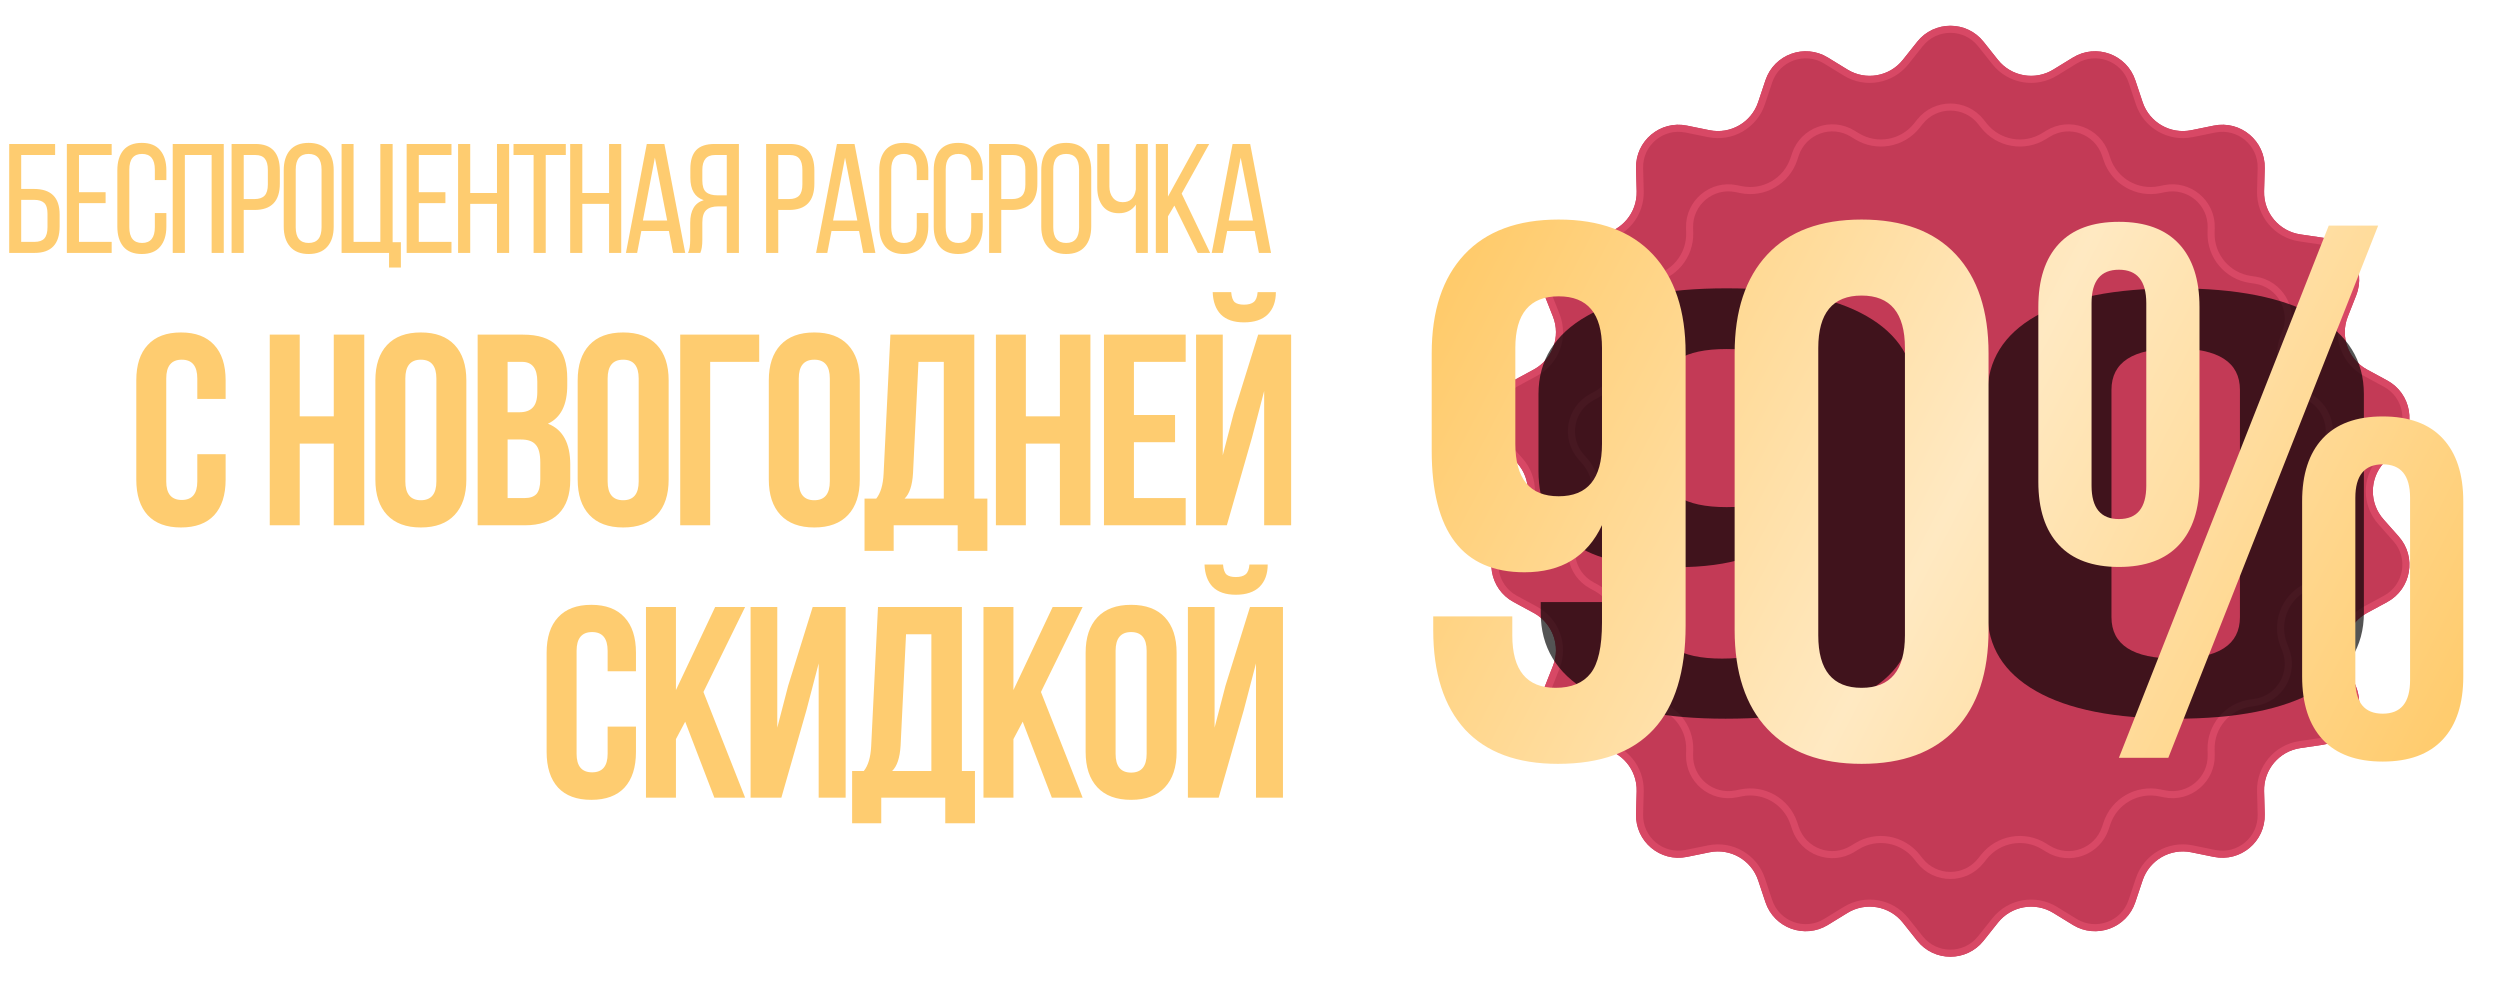
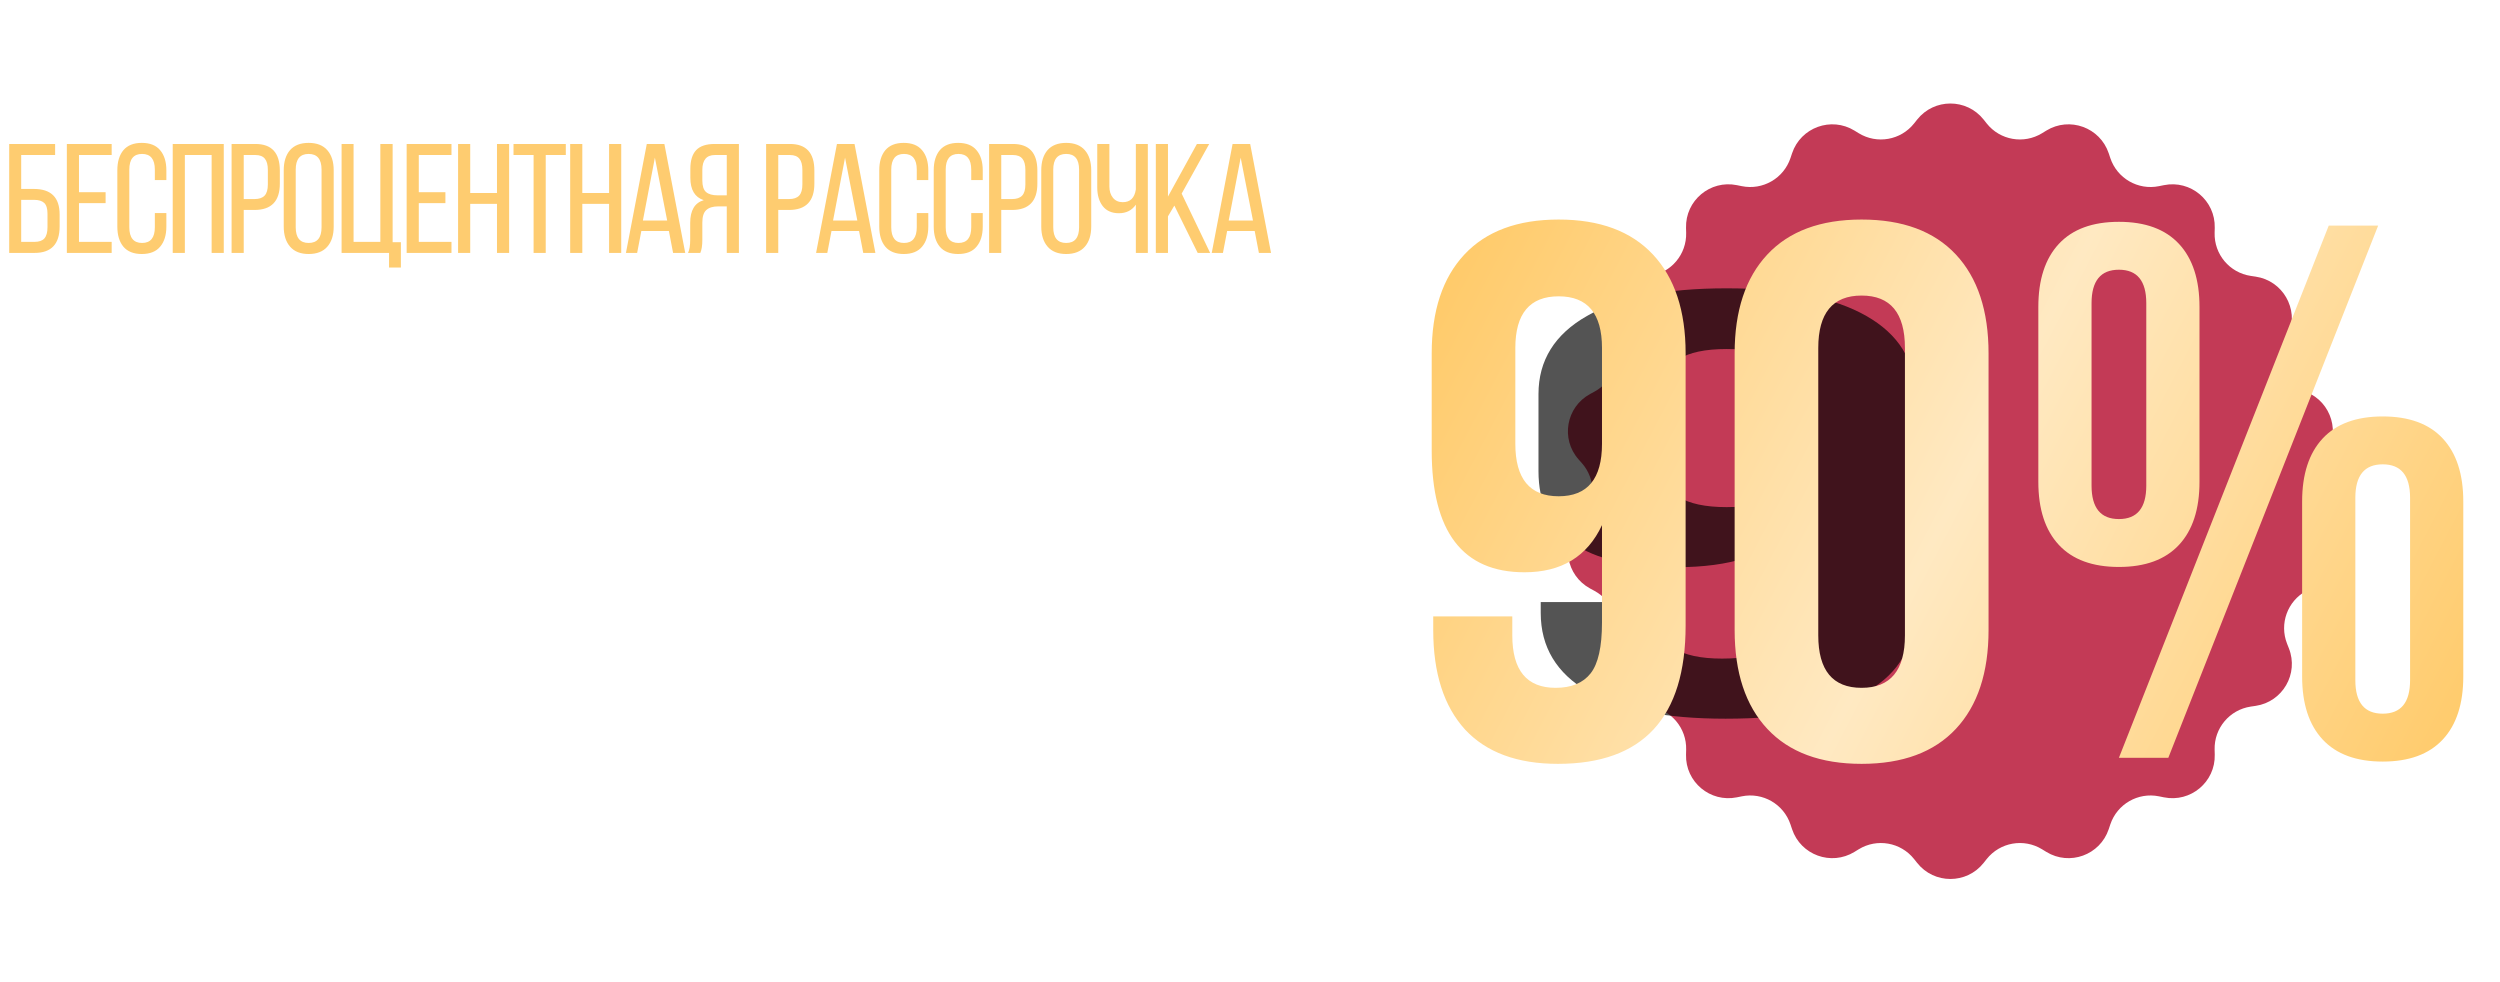
<svg xmlns="http://www.w3.org/2000/svg" width="257" height="101" viewBox="0 0 257 101" fill="none">
-   <path d="M20.282 46.692H23.195V49.296C23.195 50.883 22.802 52.105 22.018 52.964C21.235 53.804 20.096 54.224 18.602 54.224C17.109 54.224 15.97 53.804 15.187 52.964C14.402 52.105 14.011 50.883 14.011 49.296V39.104C14.011 37.517 14.402 36.304 15.187 35.464C15.97 34.605 17.109 34.176 18.602 34.176C20.096 34.176 21.235 34.605 22.018 35.464C22.802 36.304 23.195 37.517 23.195 39.104V41.008H20.282V38.908C20.282 37.62 19.75 36.976 18.686 36.976C17.622 36.976 17.09 37.62 17.09 38.908V49.492C17.09 50.761 17.622 51.396 18.686 51.396C19.75 51.396 20.282 50.761 20.282 49.492V46.692ZM30.811 45.6V54H27.731V34.4H30.811V42.8H34.311V34.4H37.447V54H34.311V45.6H30.811ZM41.668 38.908V49.492C41.668 50.78 42.2 51.424 43.264 51.424C44.328 51.424 44.86 50.78 44.86 49.492V38.908C44.86 37.62 44.328 36.976 43.264 36.976C42.2 36.976 41.668 37.62 41.668 38.908ZM38.588 49.296V39.104C38.588 37.536 38.989 36.323 39.792 35.464C40.595 34.605 41.752 34.176 43.264 34.176C44.776 34.176 45.934 34.605 46.736 35.464C47.539 36.323 47.94 37.536 47.94 39.104V49.296C47.94 50.864 47.539 52.077 46.736 52.936C45.934 53.795 44.776 54.224 43.264 54.224C41.752 54.224 40.595 53.795 39.792 52.936C38.989 52.077 38.588 50.864 38.588 49.296ZM53.75 34.4C55.336 34.4 56.494 34.773 57.222 35.52C57.95 36.248 58.314 37.377 58.314 38.908V39.608C58.314 41.624 57.651 42.94 56.326 43.556C57.856 44.153 58.622 45.553 58.622 47.756V49.352C58.622 50.864 58.22 52.021 57.418 52.824C56.634 53.608 55.476 54 53.946 54H49.102V34.4H53.75ZM53.554 45.18H52.182V51.2H53.946C54.487 51.2 54.888 51.06 55.15 50.78C55.411 50.481 55.542 49.977 55.542 49.268V47.56C55.542 46.664 55.383 46.048 55.066 45.712C54.767 45.357 54.263 45.18 53.554 45.18ZM53.666 37.2H52.182V42.38H53.386C54.002 42.38 54.459 42.221 54.758 41.904C55.075 41.587 55.234 41.055 55.234 40.308V39.216C55.234 37.872 54.711 37.2 53.666 37.2ZM62.465 38.908V49.492C62.465 50.78 62.997 51.424 64.061 51.424C65.125 51.424 65.657 50.78 65.657 49.492V38.908C65.657 37.62 65.125 36.976 64.061 36.976C62.997 36.976 62.465 37.62 62.465 38.908ZM59.385 49.296V39.104C59.385 37.536 59.786 36.323 60.589 35.464C61.391 34.605 62.549 34.176 64.061 34.176C65.573 34.176 66.73 34.605 67.533 35.464C68.335 36.323 68.737 37.536 68.737 39.104V49.296C68.737 50.864 68.335 52.077 67.533 52.936C66.73 53.795 65.573 54.224 64.061 54.224C62.549 54.224 61.391 53.795 60.589 52.936C59.786 52.077 59.385 50.864 59.385 49.296ZM73.006 54H69.926V34.4H78.046V37.2H73.006V54ZM82.113 38.908V49.492C82.113 50.78 82.645 51.424 83.709 51.424C84.773 51.424 85.305 50.78 85.305 49.492V38.908C85.305 37.62 84.773 36.976 83.709 36.976C82.645 36.976 82.113 37.62 82.113 38.908ZM79.033 49.296V39.104C79.033 37.536 79.434 36.323 80.237 35.464C81.04 34.605 82.197 34.176 83.709 34.176C85.221 34.176 86.378 34.605 87.181 35.464C87.984 36.323 88.385 37.536 88.385 39.104V49.296C88.385 50.864 87.984 52.077 87.181 52.936C86.378 53.795 85.221 54.224 83.709 54.224C82.197 54.224 81.04 53.795 80.237 52.936C79.434 52.077 79.033 50.864 79.033 49.296ZM101.502 56.632H98.45V54H91.87V56.632H88.874V51.256H90.078C90.526 50.696 90.778 49.847 90.834 48.708L91.534 34.4H100.158V51.256H101.502V56.632ZM94.418 37.2L93.858 48.652C93.784 49.903 93.494 50.771 92.99 51.256H97.022V37.2H94.418ZM105.458 45.6V54H102.378V34.4H105.458V42.8H108.958V34.4H112.094V54H108.958V45.6H105.458ZM116.568 37.2V42.66H120.796V45.46H116.568V51.2H121.888V54H113.488V34.4H121.888V37.2H116.568ZM126.12 54H122.956V34.4H125.7V46.804L126.82 42.492L129.34 34.4H132.728V54H129.956V40.196L128.696 45.012L126.12 54ZM129.284 30.032C129.247 30.517 129.116 30.853 128.892 31.04C128.668 31.227 128.332 31.32 127.884 31.32C127.455 31.32 127.137 31.236 126.932 31.068C126.727 30.881 126.605 30.536 126.568 30.032H124.664C124.701 31.021 124.981 31.787 125.504 32.328C126.045 32.869 126.839 33.14 127.884 33.14C128.948 33.14 129.76 32.869 130.32 32.328C130.88 31.768 131.16 31.003 131.16 30.032H129.284ZM62.465 74.692H65.377V77.296C65.377 78.883 64.985 80.105 64.201 80.964C63.417 81.804 62.279 82.224 60.785 82.224C59.292 82.224 58.153 81.804 57.369 80.964C56.585 80.105 56.193 78.883 56.193 77.296V67.104C56.193 65.517 56.585 64.304 57.369 63.464C58.153 62.605 59.292 62.176 60.785 62.176C62.279 62.176 63.417 62.605 64.201 63.464C64.985 64.304 65.377 65.517 65.377 67.104V69.008H62.465V66.908C62.465 65.62 61.933 64.976 60.869 64.976C59.805 64.976 59.273 65.62 59.273 66.908V77.492C59.273 78.761 59.805 79.396 60.869 79.396C61.933 79.396 62.465 78.761 62.465 77.492V74.692ZM73.434 82L70.438 74.188L69.486 75.98V82H66.406V62.4H69.486V70.94L73.518 62.4H76.598L72.314 71.136L76.598 82H73.434ZM82.9 73.012L80.324 82H77.16V62.4H79.904V74.804L81.024 70.492L83.544 62.4H86.932V82H84.16V68.196L82.9 73.012ZM100.225 84.632H97.173V82H90.593V84.632H87.597V79.256H88.801C89.249 78.696 89.501 77.847 89.557 76.708L90.257 62.4H98.881V79.256H100.225V84.632ZM93.141 65.2L92.581 76.652C92.506 77.903 92.217 78.771 91.713 79.256H95.745V65.2H93.141ZM108.129 82L105.133 74.188L104.181 75.98V82H101.101V62.4H104.181V70.94L108.213 62.4H111.293L107.009 71.136L111.293 82H108.129ZM114.683 66.908V77.492C114.683 78.78 115.215 79.424 116.279 79.424C117.343 79.424 117.875 78.78 117.875 77.492V66.908C117.875 65.62 117.343 64.976 116.279 64.976C115.215 64.976 114.683 65.62 114.683 66.908ZM111.603 77.296V67.104C111.603 65.536 112.004 64.323 112.807 63.464C113.609 62.605 114.767 62.176 116.279 62.176C117.791 62.176 118.948 62.605 119.751 63.464C120.553 64.323 120.955 65.536 120.955 67.104V77.296C120.955 78.864 120.553 80.077 119.751 80.936C118.948 81.795 117.791 82.224 116.279 82.224C114.767 82.224 113.609 81.795 112.807 80.936C112.004 80.077 111.603 78.864 111.603 77.296ZM125.28 82H122.116V62.4H124.86V74.804L125.98 70.492L128.5 62.4H131.888V82H129.116V68.196L127.856 73.012L125.28 82ZM128.444 58.032C128.407 58.517 128.276 58.853 128.052 59.04C127.828 59.227 127.492 59.32 127.044 59.32C126.615 59.32 126.297 59.236 126.092 59.068C125.887 58.881 125.765 58.536 125.728 58.032H123.824C123.861 59.021 124.141 59.787 124.664 60.328C125.205 60.869 125.999 61.14 127.044 61.14C128.108 61.14 128.92 60.869 129.48 60.328C130.04 59.768 130.32 59.003 130.32 58.032H128.444Z" fill="#FECC70" />
  <path d="M2.178 19.424H3.49C5.25 19.424 6.13 20.299 6.13 22.048V23.28C6.13 25.093 5.271 26 3.554 26H0.946V14.8H5.666V15.936H2.178V19.424ZM2.178 24.864H3.554C4.013 24.864 4.349 24.747 4.562 24.512C4.775 24.267 4.882 23.883 4.882 23.36V21.968C4.882 21.445 4.77 21.077 4.546 20.864C4.322 20.651 3.97 20.544 3.49 20.544H2.178V24.864ZM8.12 19.76H10.856V20.88H8.12V24.864H11.48V26H6.872V14.8H11.48V15.936H8.12V19.76ZM14.573 14.688C15.416 14.688 16.046 14.939 16.462 15.44C16.888 15.941 17.102 16.629 17.102 17.504V18.512H15.918V17.44C15.918 16.363 15.48 15.824 14.605 15.824C13.731 15.824 13.293 16.363 13.293 17.44V23.36C13.293 24.437 13.731 24.976 14.605 24.976C15.48 24.976 15.918 24.437 15.918 23.36V21.904H17.102V23.296C17.102 24.171 16.888 24.859 16.462 25.36C16.046 25.861 15.416 26.112 14.573 26.112C13.742 26.112 13.112 25.861 12.685 25.36C12.27 24.859 12.062 24.171 12.062 23.296V17.504C12.062 16.629 12.27 15.941 12.685 15.44C13.112 14.939 13.742 14.688 14.573 14.688ZM21.756 15.936H19.004V26H17.756V14.8H23.004V26H21.756V15.936ZM23.807 14.8H26.255C27.93 14.8 28.767 15.712 28.767 17.536V18.88C28.767 20.683 27.898 21.584 26.159 21.584H25.055V26H23.807V14.8ZM25.055 20.464H26.159C26.628 20.464 26.975 20.347 27.199 20.112C27.423 19.877 27.535 19.493 27.535 18.96V17.472C27.535 16.949 27.433 16.565 27.231 16.32C27.028 16.064 26.703 15.936 26.255 15.936H25.055V20.464ZM29.168 23.296V17.504C29.168 16.629 29.382 15.941 29.808 15.44C30.246 14.939 30.886 14.688 31.728 14.688C32.571 14.688 33.211 14.939 33.648 15.44C34.086 15.941 34.304 16.629 34.304 17.504V23.296C34.304 24.171 34.086 24.859 33.648 25.36C33.211 25.861 32.571 26.112 31.728 26.112C30.896 26.112 30.262 25.861 29.824 25.36C29.387 24.859 29.168 24.171 29.168 23.296ZM30.4 17.44V23.36C30.4 24.437 30.843 24.976 31.728 24.976C32.614 24.976 33.056 24.437 33.056 23.36V17.44C33.056 16.363 32.614 15.824 31.728 15.824C30.843 15.824 30.4 16.363 30.4 17.44ZM41.211 27.504H39.995V26H35.115V14.8H36.347V24.864H39.099V14.8H40.363V24.896H41.211V27.504ZM43.052 19.76H45.788V20.88H43.052V24.864H46.412V26H41.804V14.8H46.412V15.936H43.052V19.76ZM51.09 20.96H48.338V26H47.09V14.8H48.338V19.84H51.09V14.8H52.338V26H51.09V20.96ZM56.101 26H54.853V15.936H52.789V14.8H58.165V15.936H56.101V26ZM62.614 20.96H59.862V26H58.614V14.8H59.862V19.84H62.614V14.8H63.862V26H62.614V20.96ZM68.762 23.744H65.93L65.498 26H64.346L66.49 14.8H68.298L70.442 26H69.194L68.762 23.744ZM67.322 16.208L66.09 22.672H68.586L67.322 16.208ZM74.712 21.216H73.832C73.288 21.216 72.877 21.344 72.6 21.6C72.333 21.845 72.2 22.272 72.2 22.88V24.64C72.2 25.237 72.13 25.691 71.992 26H70.728C70.877 25.701 70.952 25.253 70.952 24.656V22.912C70.952 21.632 71.416 20.853 72.344 20.576C71.426 20.277 70.968 19.509 70.968 18.272V17.36C70.968 16.507 71.165 15.867 71.56 15.44C71.965 15.013 72.6 14.8 73.464 14.8H75.96V26H74.712V21.216ZM74.712 15.936H73.496C72.632 15.936 72.2 16.448 72.2 17.472V18.544C72.2 19.12 72.328 19.52 72.584 19.744C72.85 19.968 73.245 20.08 73.768 20.08H74.712V15.936ZM78.757 14.8H81.205C82.879 14.8 83.717 15.712 83.717 17.536V18.88C83.717 20.683 82.847 21.584 81.109 21.584H80.005V26H78.757V14.8ZM80.005 20.464H81.109C81.578 20.464 81.925 20.347 82.149 20.112C82.373 19.877 82.485 19.493 82.485 18.96V17.472C82.485 16.949 82.383 16.565 82.181 16.32C81.978 16.064 81.653 15.936 81.205 15.936H80.005V20.464ZM88.31 23.744H85.478L85.046 26H83.894L86.038 14.8H87.846L89.99 26H88.742L88.31 23.744ZM86.87 16.208L85.638 22.672H88.134L86.87 16.208ZM92.9 14.688C93.743 14.688 94.372 14.939 94.788 15.44C95.215 15.941 95.428 16.629 95.428 17.504V18.512H94.244V17.44C94.244 16.363 93.807 15.824 92.932 15.824C92.058 15.824 91.62 16.363 91.62 17.44V23.36C91.62 24.437 92.058 24.976 92.932 24.976C93.807 24.976 94.244 24.437 94.244 23.36V21.904H95.428V23.296C95.428 24.171 95.215 24.859 94.788 25.36C94.372 25.861 93.743 26.112 92.9 26.112C92.068 26.112 91.439 25.861 91.012 25.36C90.596 24.859 90.388 24.171 90.388 23.296V17.504C90.388 16.629 90.596 15.941 91.012 15.44C91.439 14.939 92.068 14.688 92.9 14.688ZM98.499 14.688C99.341 14.688 99.971 14.939 100.386 15.44C100.813 15.941 101.026 16.629 101.026 17.504V18.512H99.843V17.44C99.843 16.363 99.405 15.824 98.531 15.824C97.656 15.824 97.219 16.363 97.219 17.44V23.36C97.219 24.437 97.656 24.976 98.531 24.976C99.405 24.976 99.843 24.437 99.843 23.36V21.904H101.026V23.296C101.026 24.171 100.813 24.859 100.386 25.36C99.971 25.861 99.341 26.112 98.499 26.112C97.666 26.112 97.037 25.861 96.611 25.36C96.195 24.859 95.987 24.171 95.987 23.296V17.504C95.987 16.629 96.195 15.941 96.611 15.44C97.037 14.939 97.666 14.688 98.499 14.688ZM101.681 14.8H104.129C105.803 14.8 106.641 15.712 106.641 17.536V18.88C106.641 20.683 105.771 21.584 104.033 21.584H102.929V26H101.681V14.8ZM102.929 20.464H104.033C104.502 20.464 104.849 20.347 105.073 20.112C105.297 19.877 105.409 19.493 105.409 18.96V17.472C105.409 16.949 105.307 16.565 105.105 16.32C104.902 16.064 104.577 15.936 104.129 15.936H102.929V20.464ZM107.042 23.296V17.504C107.042 16.629 107.255 15.941 107.682 15.44C108.119 14.939 108.759 14.688 109.602 14.688C110.445 14.688 111.085 14.939 111.522 15.44C111.959 15.941 112.178 16.629 112.178 17.504V23.296C112.178 24.171 111.959 24.859 111.522 25.36C111.085 25.861 110.445 26.112 109.602 26.112C108.77 26.112 108.135 25.861 107.698 25.36C107.261 24.859 107.042 24.171 107.042 23.296ZM108.274 17.44V23.36C108.274 24.437 108.717 24.976 109.602 24.976C110.487 24.976 110.93 24.437 110.93 23.36V17.44C110.93 16.363 110.487 15.824 109.602 15.824C108.717 15.824 108.274 16.363 108.274 17.44ZM116.765 26V21.04C116.36 21.627 115.778 21.92 115.021 21.92C114.296 21.92 113.741 21.675 113.357 21.184C112.984 20.693 112.797 20.053 112.797 19.264V14.8H114.045V19.168C114.045 19.648 114.168 20.037 114.413 20.336C114.658 20.635 114.994 20.784 115.421 20.784C116.189 20.784 116.637 20.347 116.765 19.472V14.8H117.997V26H116.765ZM123.123 26L120.723 21.136L120.067 22.24V26H118.819V14.8H120.067V20.208L123.043 14.8H124.307L121.475 19.904L124.403 26H123.123ZM128.982 23.744H126.15L125.718 26H124.566L126.71 14.8H128.518L130.662 26H129.414L128.982 23.744ZM127.542 16.208L126.31 22.672H128.806L127.542 16.208Z" fill="#FECC70" />
  <g filter="url(#filter0_i_1229_920)">
-     <path d="M197.087 4.296C198.832 2.099 202.168 2.099 203.913 4.296L205.385 6.149C206.756 7.874 209.2 8.305 211.079 7.152L213.095 5.915C215.487 4.448 218.621 5.589 219.51 8.25L220.26 10.494C220.958 12.585 223.107 13.825 225.266 13.385L227.584 12.912C230.333 12.351 232.889 14.495 232.814 17.3L232.751 19.665C232.692 21.868 234.287 23.769 236.467 24.094L238.807 24.442C241.582 24.855 243.25 27.744 242.22 30.354L241.352 32.555C240.543 34.605 241.392 36.937 243.329 37.988L245.409 39.115C247.876 40.453 248.455 43.738 246.594 45.839L245.026 47.609C243.564 49.259 243.564 51.741 245.026 53.391L246.594 55.161C248.455 57.262 247.876 60.547 245.409 61.885L243.329 63.012C241.392 64.063 240.543 66.395 241.352 68.445L242.22 70.646C243.25 73.256 241.582 76.145 238.807 76.558L236.467 76.906C234.287 77.231 232.692 79.132 232.751 81.335L232.814 83.7C232.889 86.505 230.333 88.649 227.584 88.088L225.266 87.615C223.107 87.174 220.958 88.415 220.26 90.506L219.51 92.75C218.621 95.411 215.486 96.552 213.095 95.085L211.079 93.847C209.2 92.695 206.756 93.126 205.385 94.851L203.913 96.704C202.168 98.9 198.832 98.9 197.087 96.704L195.615 94.851C194.244 93.126 191.8 92.695 189.921 93.847L187.905 95.085C185.514 96.552 182.379 95.411 181.49 92.75L180.74 90.506C180.042 88.415 177.893 87.174 175.734 87.615L173.416 88.088C170.667 88.649 168.111 86.505 168.186 83.7L168.249 81.335C168.308 79.132 166.713 77.231 164.533 76.906L162.193 76.558C159.418 76.145 157.75 73.256 158.78 70.646L159.648 68.445C160.457 66.395 159.608 64.063 157.671 63.012L155.591 61.885C153.124 60.547 152.545 57.262 154.406 55.161L155.974 53.391C157.436 51.741 157.436 49.259 155.974 47.609L154.406 45.839C152.545 43.738 153.124 40.453 155.591 39.115L157.671 37.988C159.608 36.937 160.457 34.605 159.648 32.555L158.78 30.354C157.75 27.744 159.418 24.855 162.193 24.442L164.533 24.094C166.713 23.769 168.308 21.868 168.249 19.665L168.186 17.3C168.111 14.495 170.667 12.351 173.416 12.912L175.734 13.385C177.893 13.825 180.042 12.585 180.74 10.494L181.49 8.25C182.379 5.589 185.513 4.448 187.905 5.915L189.921 7.152C191.8 8.305 194.244 7.874 195.615 6.149L197.087 4.296Z" fill="#C33A56" />
-   </g>
-   <path d="M203.629 4.522L205.101 6.375C206.586 8.244 209.233 8.711 211.269 7.462L213.285 6.225C215.477 4.88 218.351 5.926 219.166 8.365L219.915 10.609C220.671 12.874 222.999 14.218 225.339 13.741L227.657 13.268C230.177 12.754 232.52 14.719 232.451 17.29L232.388 19.655C232.324 22.042 234.052 24.101 236.413 24.453L238.753 24.801C241.297 25.18 242.826 27.828 241.882 30.221L241.014 32.422C240.138 34.643 241.057 37.169 243.156 38.307L245.236 39.435C247.497 40.661 248.028 43.672 246.322 45.598L244.754 47.368C243.171 49.156 243.171 51.844 244.754 53.632L246.322 55.402C248.028 57.328 247.497 60.339 245.236 61.565L243.156 62.693C241.057 63.831 240.138 66.357 241.014 68.579L241.882 70.779C242.826 73.171 241.297 75.82 238.753 76.199L236.413 76.547C234.052 76.899 232.324 78.958 232.388 81.345L232.451 83.71C232.52 86.281 230.177 88.246 227.657 87.732L225.339 87.259C222.999 86.782 220.671 88.126 219.915 90.391L219.166 92.635C218.351 95.074 215.477 96.12 213.285 94.775L211.269 93.538C209.233 92.289 206.586 92.756 205.101 94.625L203.629 96.478C202.029 98.491 198.971 98.491 197.371 96.478L195.899 94.625C194.414 92.756 191.767 92.289 189.731 93.538L187.715 94.775C185.523 96.12 182.649 95.074 181.834 92.635L181.085 90.391C180.329 88.126 178.001 86.782 175.661 87.259L173.343 87.732C170.823 88.246 168.48 86.281 168.549 83.71L168.612 81.345C168.676 78.958 166.948 76.899 164.587 76.547L162.247 76.199C159.703 75.82 158.174 73.171 159.118 70.779L159.986 68.579C160.862 66.357 159.943 63.831 157.844 62.693L155.764 61.565C153.503 60.339 152.972 57.328 154.678 55.402L156.246 53.632C157.829 51.844 157.829 49.156 156.246 47.368L154.678 45.598C152.972 43.672 153.503 40.661 155.764 39.435L157.844 38.307C159.943 37.169 160.862 34.643 159.986 32.422L159.118 30.221C158.174 27.828 159.703 25.18 162.247 24.801L164.587 24.453C166.948 24.101 168.676 22.042 168.612 19.655L168.549 17.29C168.48 14.719 170.823 12.754 173.343 13.268L175.661 13.741C178.001 14.218 180.329 12.874 181.085 10.609L181.834 8.365C182.649 5.926 185.523 4.88 187.715 6.225L189.731 7.462C191.767 8.711 194.414 8.244 195.899 6.375L197.371 4.522C198.971 2.509 202.029 2.509 203.629 4.522Z" stroke="#D84865" stroke-width="0.727" />
+     </g>
  <g filter="url(#filter1_i_1229_920)">
    <path d="M197.087 12.289C198.832 10.092 202.168 10.092 203.914 12.289L204.232 12.69C205.603 14.416 208.047 14.847 209.925 13.694L210.361 13.426C212.753 11.959 215.888 13.1 216.777 15.761L216.939 16.246C217.637 18.337 219.786 19.578 221.945 19.137L222.447 19.035C225.196 18.474 227.751 20.618 227.676 23.423L227.663 23.934C227.604 26.138 229.199 28.039 231.379 28.363L231.885 28.439C234.66 28.852 236.328 31.741 235.298 34.351L235.111 34.827C234.302 36.877 235.15 39.209 237.088 40.259L237.538 40.503C240.004 41.841 240.584 45.126 238.723 47.227L238.384 47.609C236.922 49.26 236.922 51.741 238.384 53.391L238.723 53.774C240.584 55.874 240.004 59.16 237.538 60.497L237.088 60.741C235.15 61.791 234.302 64.123 235.111 66.174L235.298 66.649C236.328 69.259 234.66 72.148 231.885 72.562L231.379 72.637C229.199 72.962 227.604 74.862 227.663 77.066L227.676 77.577C227.751 80.382 225.196 82.526 222.447 81.965L221.945 81.863C219.786 81.422 217.637 82.663 216.939 84.754L216.777 85.239C215.888 87.9 212.753 89.041 210.361 87.574L209.925 87.306C208.047 86.154 205.603 86.585 204.232 88.31L203.914 88.711C202.168 90.908 198.832 90.908 197.087 88.711L196.768 88.31C195.397 86.585 192.954 86.154 191.075 87.306L190.639 87.574C188.247 89.041 185.112 87.9 184.224 85.239L184.062 84.754C183.363 82.663 181.214 81.422 179.055 81.863L178.554 81.965C175.804 82.526 173.249 80.382 173.324 77.577L173.337 77.066C173.396 74.862 171.801 72.962 169.621 72.637L169.115 72.562C166.34 72.148 164.672 69.259 165.702 66.649L165.89 66.174C166.699 64.123 165.85 61.791 163.912 60.741L163.463 60.497C160.996 59.16 160.417 55.874 162.277 53.774L162.616 53.391C164.078 51.741 164.078 49.26 162.616 47.609L162.277 47.227C160.417 45.126 160.996 41.841 163.463 40.503L163.912 40.259C165.85 39.209 166.699 36.877 165.89 34.827L165.702 34.351C164.672 31.741 166.34 28.852 169.115 28.439L169.621 28.363C171.801 28.039 173.396 26.138 173.337 23.934L173.324 23.423C173.249 20.618 175.804 18.474 178.554 19.035L179.055 19.137C181.214 19.578 183.363 18.337 184.062 16.246L184.224 15.761C185.112 13.1 188.247 11.959 190.639 13.426L191.075 13.694C192.954 14.847 195.397 14.416 196.768 12.69L197.087 12.289Z" fill="#C33A56" />
  </g>
-   <path d="M203.629 12.515L203.947 12.916C205.433 14.785 208.08 15.252 210.115 14.003L210.551 13.736C212.744 12.391 215.617 13.437 216.432 15.876L216.594 16.361C217.35 18.626 219.678 19.97 222.018 19.493L222.519 19.391C225.039 18.877 227.382 20.842 227.313 23.413L227.3 23.925C227.236 26.312 228.964 28.371 231.325 28.723L231.831 28.798C234.375 29.177 235.904 31.825 234.96 34.218L234.773 34.693C233.896 36.915 234.816 39.441 236.915 40.579L237.364 40.823C239.626 42.049 240.157 45.06 238.451 46.986L238.112 47.368C236.529 49.156 236.529 51.844 238.112 53.632L238.451 54.015C240.157 55.94 239.626 58.952 237.364 60.178L236.915 60.421C234.816 61.56 233.896 64.086 234.773 66.307L234.96 66.783C235.904 69.175 234.375 71.824 231.831 72.202L231.325 72.278C228.964 72.629 227.236 74.689 227.3 77.076L227.313 77.587C227.382 80.158 225.039 82.124 222.519 81.609L222.018 81.507C219.678 81.03 217.35 82.374 216.594 84.639L216.432 85.124C215.617 87.564 212.744 88.609 210.551 87.264L210.115 86.997C208.08 85.748 205.433 86.215 203.947 88.084L203.629 88.485C202.029 90.499 198.971 90.499 197.371 88.485L197.053 88.084C195.567 86.215 192.92 85.748 190.885 86.997L190.449 87.264C188.257 88.609 185.383 87.564 184.568 85.124L184.406 84.639C183.65 82.374 181.322 81.03 178.982 81.507L178.481 81.609C175.961 82.124 173.618 80.158 173.687 77.587L173.701 77.076C173.765 74.689 172.037 72.629 169.675 72.278L169.169 72.202C166.625 71.824 165.096 69.175 166.04 66.783L166.228 66.307C167.104 64.086 166.185 61.56 164.085 60.421L163.636 60.178C161.375 58.952 160.844 55.94 162.549 54.015L162.888 53.632C164.471 51.844 164.471 49.156 162.888 47.368L162.549 46.986C160.844 45.06 161.375 42.049 163.636 40.823L164.085 40.579C166.185 39.441 167.104 36.915 166.228 34.693L166.04 34.218C165.096 31.825 166.625 29.177 169.169 28.798L169.675 28.723C172.037 28.371 173.765 26.312 173.701 23.925L173.687 23.413C173.618 20.842 175.961 18.877 178.481 19.391L178.982 19.493C181.322 19.97 183.65 18.626 184.406 16.361L184.568 15.876C185.383 13.437 188.257 12.391 190.449 13.736L190.885 14.003C192.92 15.252 195.567 14.785 197.053 12.916L197.371 12.515C198.971 10.502 202.029 10.502 203.629 12.515Z" stroke="#D84865" stroke-width="0.727" />
  <g opacity="0.67" filter="url(#filter2_f_1229_920)">
-     <path d="M217.059 40.082V63.44C217.059 66.282 219.26 67.704 223.662 67.704C228.064 67.704 230.265 66.282 230.265 63.44V40.082C230.265 37.24 228.064 35.819 223.662 35.819C219.26 35.819 217.059 37.24 217.059 40.082ZM204.316 63.007V40.515C204.316 37.054 205.977 34.377 209.298 32.482C212.618 30.587 217.406 29.639 223.662 29.639C229.917 29.639 234.705 30.587 238.026 32.482C241.347 34.377 243.007 37.054 243.007 40.515V63.007C243.007 66.468 241.347 69.145 238.026 71.04C234.705 72.935 229.917 73.883 223.662 73.883C217.406 73.883 212.618 72.935 209.298 71.04C205.977 69.145 204.316 66.468 204.316 63.007Z" fill="black" />
-   </g>
+     </g>
  <g opacity="0.67" filter="url(#filter3_f_1229_920)">
    <path d="M196.847 40.515V62.637C196.847 70.134 190.36 73.883 177.385 73.883C171.207 73.883 166.496 72.956 163.253 71.102C160.009 69.207 158.387 66.509 158.387 63.007V61.895H170.435V63.44C170.435 66.282 172.636 67.704 177.038 67.704C179.432 67.704 181.208 67.312 182.366 66.53C183.525 65.747 184.104 64.367 184.104 62.389V54.48C181.865 57.034 177.926 58.311 172.288 58.311C162.867 58.311 158.156 55.016 158.156 48.424V40.515C158.156 37.054 159.816 34.377 163.137 32.482C166.458 30.587 171.246 29.639 177.501 29.639C183.757 29.639 188.545 30.587 191.865 32.482C195.186 34.377 196.847 37.054 196.847 40.515ZM170.898 47.868C170.898 50.711 173.099 52.132 177.501 52.132C181.903 52.132 184.104 50.711 184.104 47.868V40.082C184.104 37.281 181.903 35.88 177.501 35.88C173.099 35.88 170.898 37.281 170.898 40.082V47.868Z" fill="black" />
  </g>
  <path d="M173.282 36.323V64.301C173.282 73.783 168.905 78.524 160.153 78.524C155.985 78.524 152.807 77.352 150.618 75.007C148.43 72.611 147.336 69.198 147.336 64.77V63.363H155.464V65.317C155.464 68.912 156.949 70.709 159.918 70.709C161.533 70.709 162.732 70.214 163.513 69.224C164.295 68.234 164.685 66.489 164.685 63.988V53.985C163.175 57.215 160.517 58.83 156.714 58.83C150.358 58.83 147.18 54.663 147.18 46.327V36.323C147.18 31.947 148.3 28.561 150.54 26.164C152.781 23.767 156.011 22.569 160.231 22.569C164.451 22.569 167.681 23.767 169.921 26.164C172.162 28.561 173.282 31.947 173.282 36.323ZM155.776 45.623C155.776 49.218 157.261 51.016 160.231 51.016C163.201 51.016 164.685 49.218 164.685 45.623V35.776C164.685 32.234 163.201 30.462 160.231 30.462C157.261 30.462 155.776 32.234 155.776 35.776V45.623ZM186.918 35.776V65.317C186.918 68.912 188.403 70.709 191.372 70.709C194.342 70.709 195.827 68.912 195.827 65.317V35.776C195.827 32.181 194.342 30.384 191.372 30.384C188.403 30.384 186.918 32.181 186.918 35.776ZM178.321 64.77V36.323C178.321 31.947 179.441 28.561 181.682 26.164C183.922 23.767 187.152 22.569 191.372 22.569C195.592 22.569 198.822 23.767 201.063 26.164C203.303 28.561 204.423 31.947 204.423 36.323V64.77C204.423 69.146 203.303 72.533 201.063 74.929C198.822 77.326 195.592 78.524 191.372 78.524C187.152 78.524 183.922 77.326 181.682 74.929C179.441 72.533 178.321 69.146 178.321 64.77ZM215.011 31.166V49.921C215.011 52.214 215.949 53.36 217.825 53.36C219.7 53.36 220.638 52.214 220.638 49.921V31.166C220.638 28.873 219.7 27.727 217.825 27.727C215.949 27.727 215.011 28.873 215.011 31.166ZM209.541 49.531V31.556C209.541 28.743 210.244 26.581 211.651 25.07C213.057 23.559 215.115 22.803 217.825 22.803C220.534 22.803 222.592 23.559 223.998 25.07C225.405 26.581 226.108 28.743 226.108 31.556V49.531C226.108 52.344 225.405 54.506 223.998 56.017C222.592 57.528 220.534 58.283 217.825 58.283C215.115 58.283 213.057 57.528 211.651 56.017C210.244 54.506 209.541 52.344 209.541 49.531ZM217.825 77.899L239.394 23.194H244.474L222.904 77.899H217.825ZM242.129 51.172V69.928C242.129 72.22 243.067 73.366 244.942 73.366C246.818 73.366 247.756 72.22 247.756 69.928V51.172C247.756 48.879 246.818 47.733 244.942 47.733C243.067 47.733 242.129 48.879 242.129 51.172ZM236.659 69.537V51.562C236.659 48.749 237.362 46.587 238.769 45.076C240.175 43.565 242.233 42.81 244.942 42.81C247.652 42.81 249.71 43.565 251.116 45.076C252.523 46.587 253.226 48.749 253.226 51.562V69.537C253.226 72.35 252.523 74.512 251.116 76.023C249.71 77.534 247.652 78.29 244.942 78.29C242.233 78.29 240.175 77.534 238.769 76.023C237.362 74.512 236.659 72.35 236.659 69.537Z" fill="url(#paint0_linear_1229_920)" />
  <defs>
    <filter id="filter0_i_1229_920" x="153.309" y="2.649" width="94.382" height="95.703" filterUnits="userSpaceOnUse" color-interpolation-filters="sRGB">
      <feFlood flood-opacity="0" result="BackgroundImageFix" />
      <feBlend mode="normal" in="SourceGraphic" in2="BackgroundImageFix" result="shape" />
      <feColorMatrix in="SourceAlpha" type="matrix" values="0 0 0 0 0 0 0 0 0 0 0 0 0 0 0 0 0 0 127 0" result="hardAlpha" />
      <feOffset />
      <feGaussianBlur stdDeviation="18.166" />
      <feComposite in2="hardAlpha" operator="arithmetic" k2="-1" k3="1" />
      <feColorMatrix type="matrix" values="0 0 0 0 0 0 0 0 0 0 0 0 0 0 0 0 0 0 0.25 0" />
      <feBlend mode="normal" in2="shape" result="effect1_innerShadow_1229_920" />
    </filter>
    <filter id="filter1_i_1229_920" x="161.18" y="10.642" width="78.64" height="79.717" filterUnits="userSpaceOnUse" color-interpolation-filters="sRGB">
      <feFlood flood-opacity="0" result="BackgroundImageFix" />
      <feBlend mode="normal" in="SourceGraphic" in2="BackgroundImageFix" result="shape" />
      <feColorMatrix in="SourceAlpha" type="matrix" values="0 0 0 0 0 0 0 0 0 0 0 0 0 0 0 0 0 0 127 0" result="hardAlpha" />
      <feOffset />
      <feGaussianBlur stdDeviation="18.166" />
      <feComposite in2="hardAlpha" operator="arithmetic" k2="-1" k3="1" />
      <feColorMatrix type="matrix" values="0 0 0 0 0 0 0 0 0 0 0 0 0 0 0 0 0 0 0.25 0" />
      <feBlend mode="normal" in2="shape" result="effect1_innerShadow_1229_920" />
    </filter>
    <filter id="filter2_f_1229_920" x="190.528" y="15.851" width="66.269" height="71.821" filterUnits="userSpaceOnUse" color-interpolation-filters="sRGB">
      <feFlood flood-opacity="0" result="BackgroundImageFix" />
      <feBlend mode="normal" in="SourceGraphic" in2="BackgroundImageFix" result="shape" />
      <feGaussianBlur stdDeviation="6.894" result="effect1_foregroundBlur_1229_920" />
    </filter>
    <filter id="filter3_f_1229_920" x="144.367" y="15.851" width="66.269" height="71.821" filterUnits="userSpaceOnUse" color-interpolation-filters="sRGB">
      <feFlood flood-opacity="0" result="BackgroundImageFix" />
      <feBlend mode="normal" in="SourceGraphic" in2="BackgroundImageFix" result="shape" />
      <feGaussianBlur stdDeviation="6.894" result="effect1_foregroundBlur_1229_920" />
    </filter>
    <linearGradient id="paint0_linear_1229_920" x1="148.904" y1="22.142" x2="255.708" y2="77.786" gradientUnits="userSpaceOnUse">
      <stop stop-color="#FFC966" />
      <stop offset="0.495" stop-color="#FFE9C2" />
      <stop offset="1" stop-color="#FFC966" />
    </linearGradient>
  </defs>
</svg>